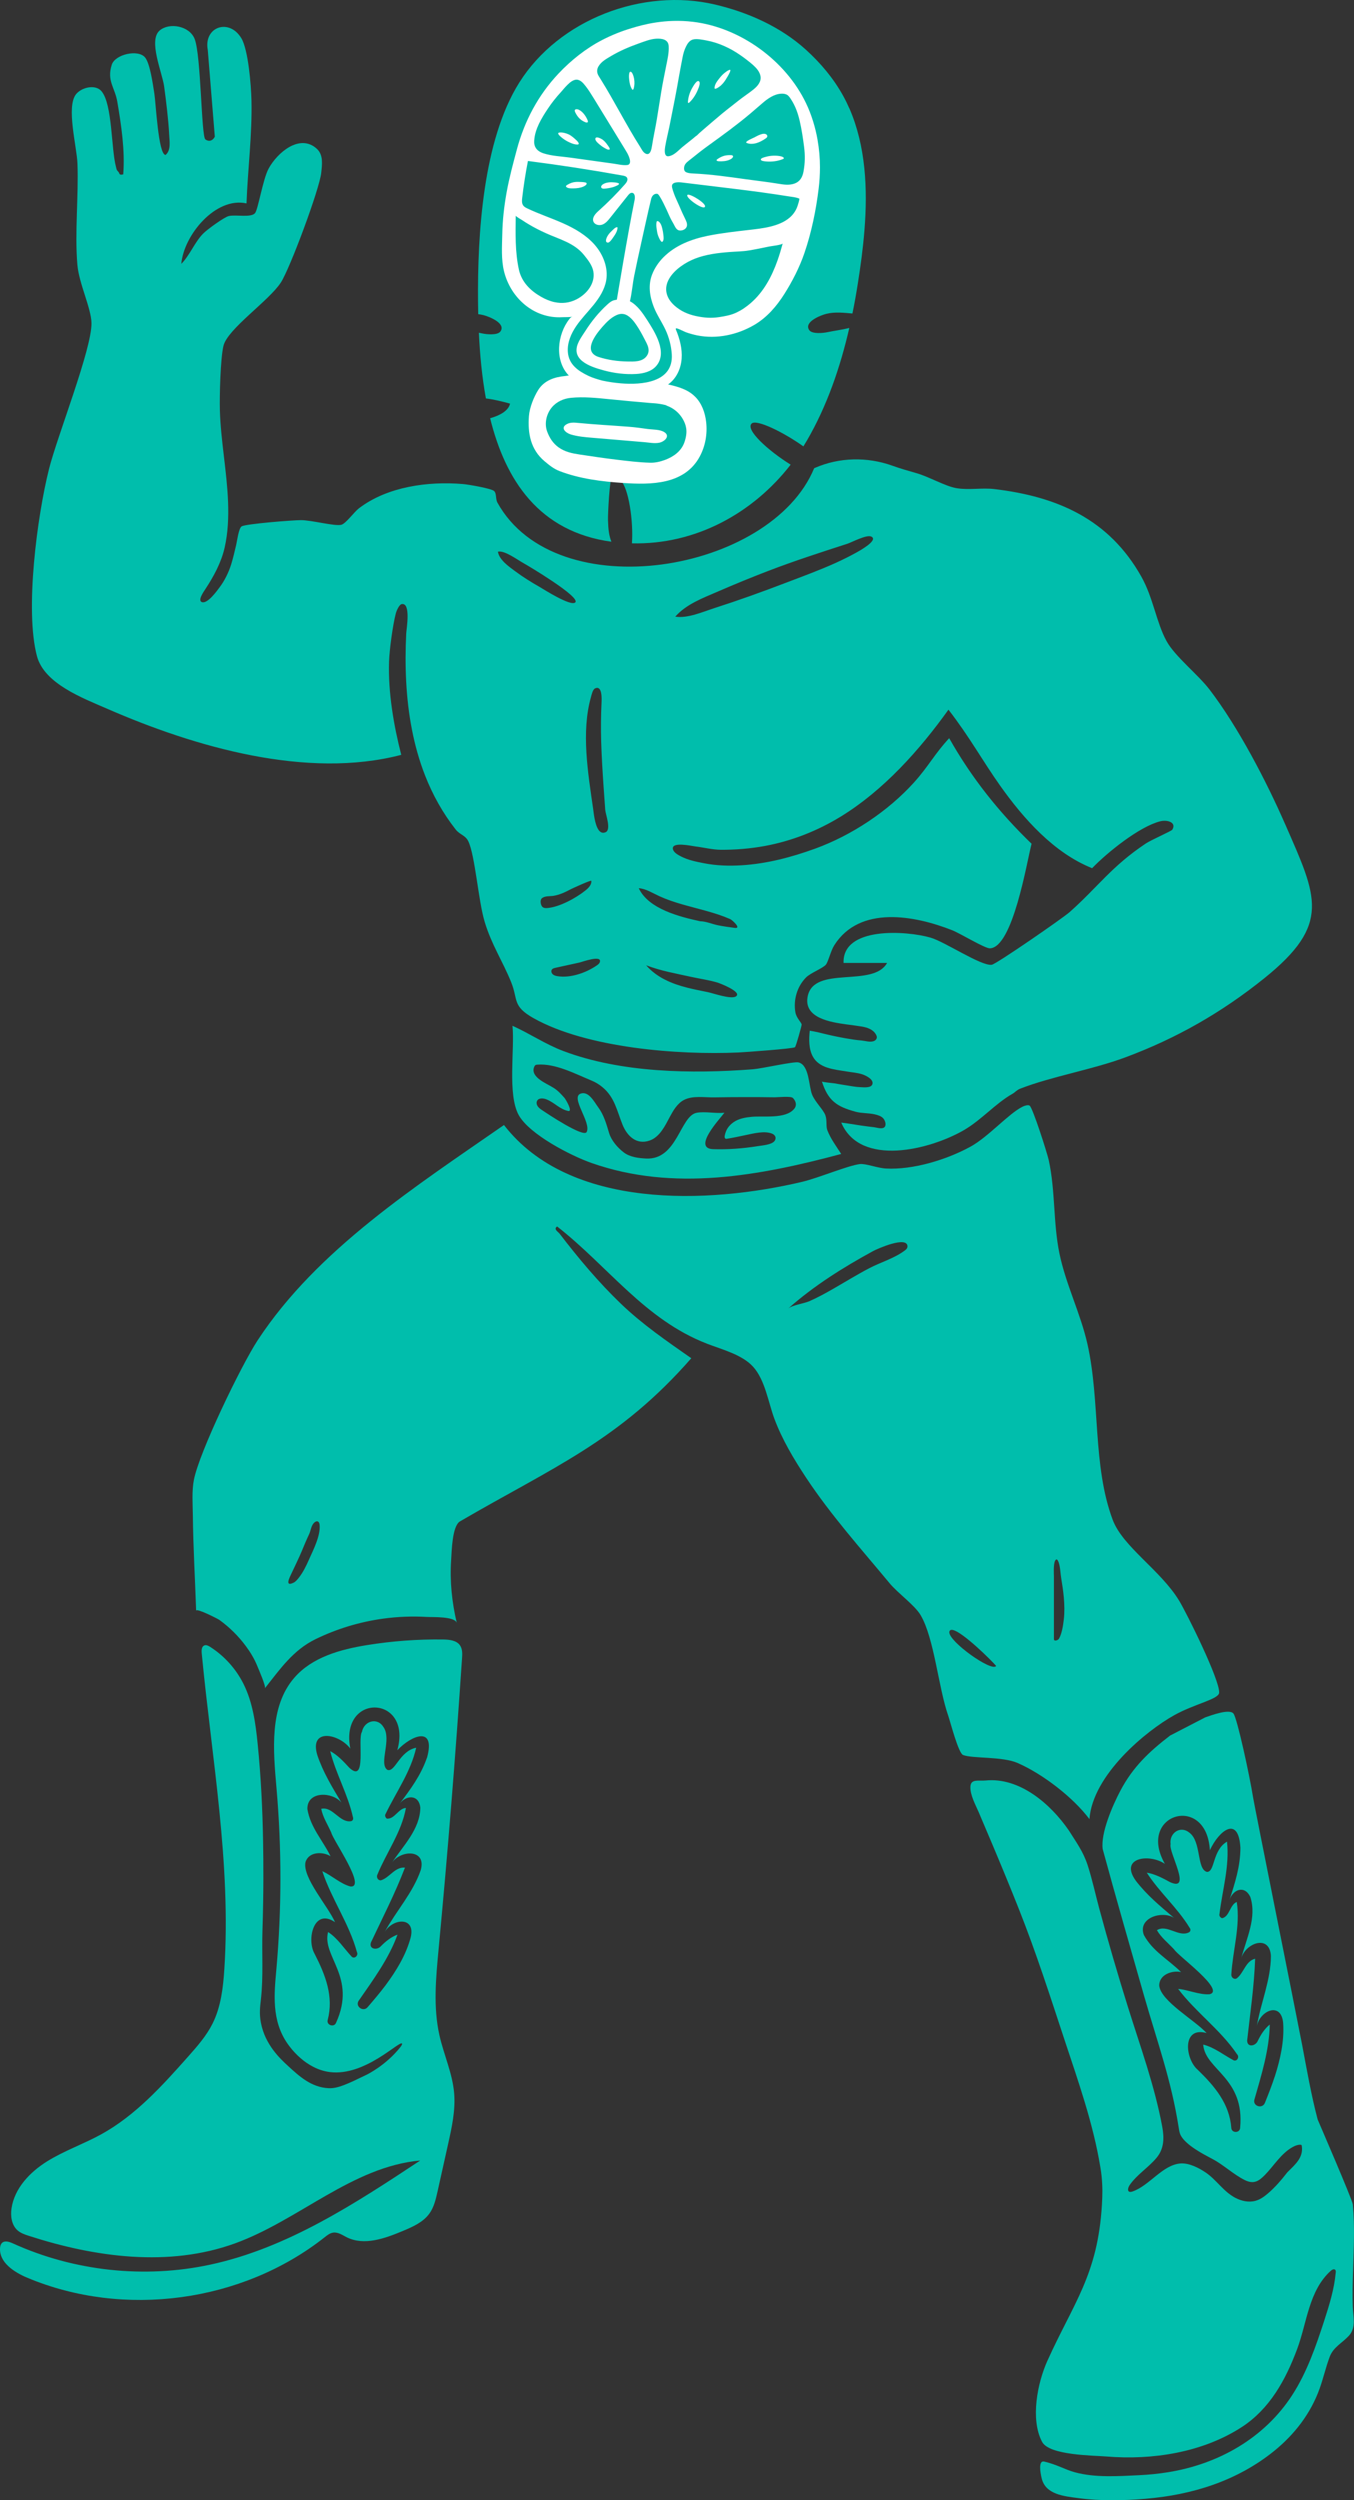
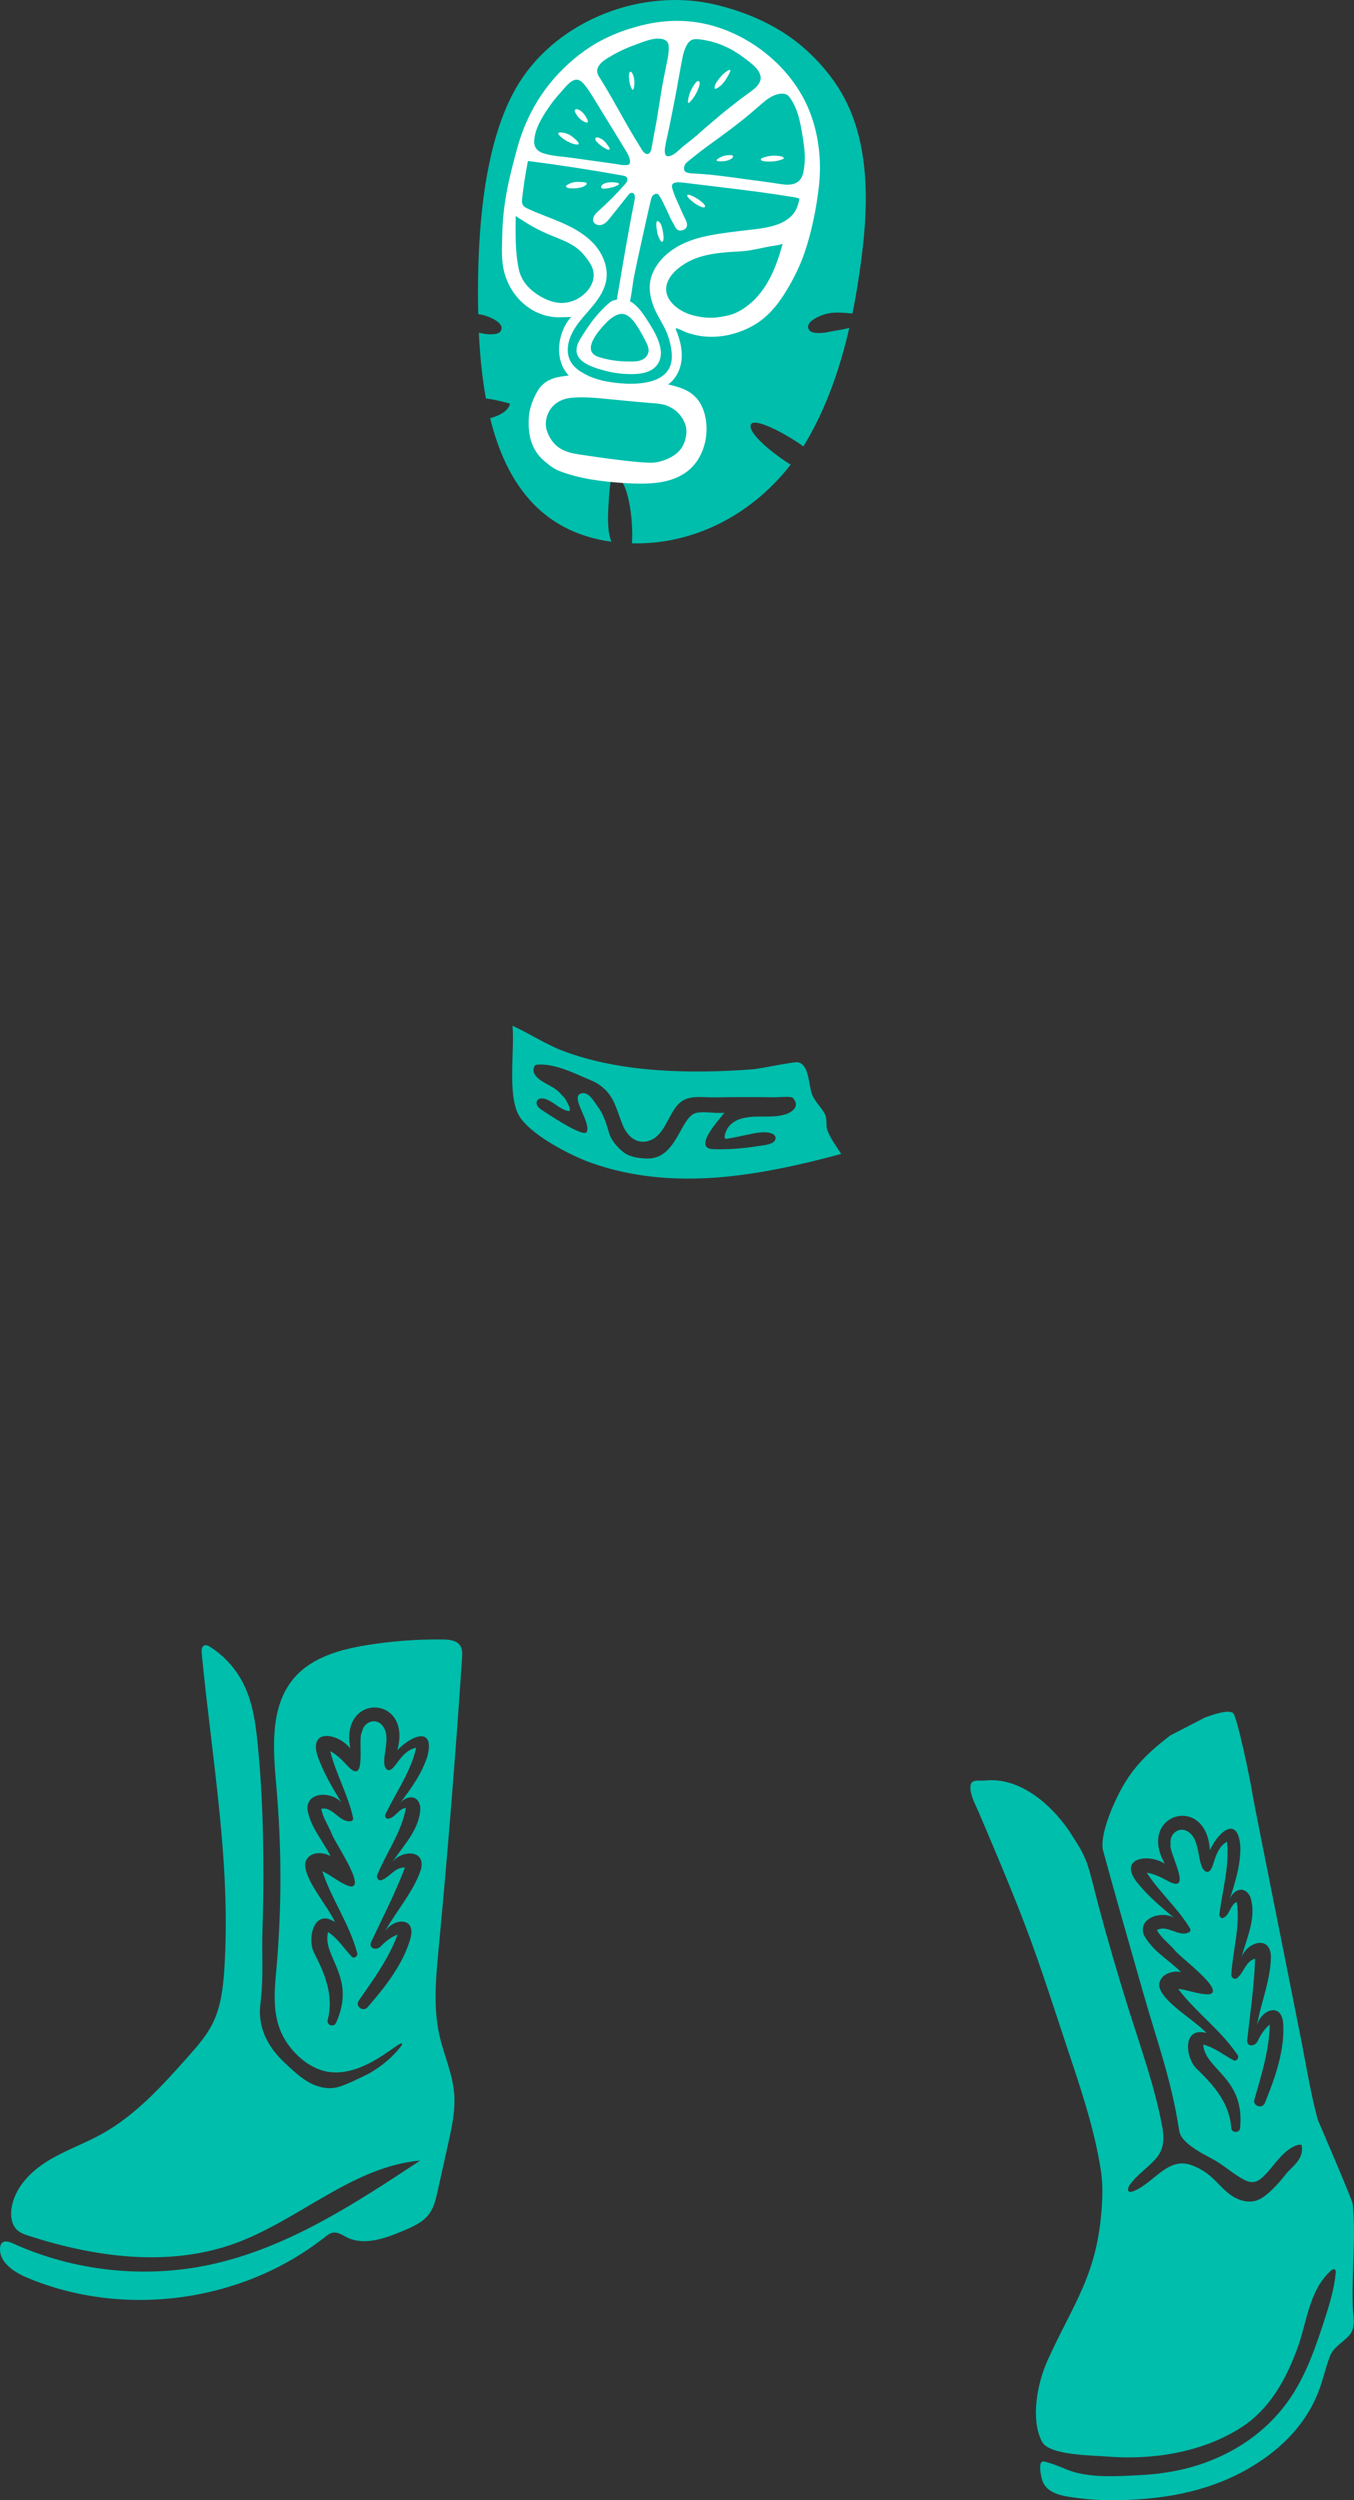
<svg xmlns="http://www.w3.org/2000/svg" id="Capa_2" data-name="Capa 2" viewBox="0 0 534.46 986.28">
  <rect x="0" y="0" width="534.46" height="986.28" fill="#333333" stroke="none" />
  <defs>
    <style>
      .cls-1 {
        fill: #f13636;
      }

      .cls-2 {
        fill: #fff;
      }

      .cls-3 {
        fill: #00beac;
      }
    </style>
  </defs>
  <g id="Capa_1-2" data-name="Capa 1">
    <g id="Yoyoman-Verde-Canek">
-       <path class="cls-3" d="M406.42,436.15c1.21.77,6.95,18.73,7.56,21.55,2.66,12.31,1.7,24.62,4.22,36.81s8.35,23.67,11.05,35.71c5.1,22.76,1.96,47.85,9.94,69.25,4,10.73,18.9,19.86,26.25,31.96,3.09,5.09,16.08,31.28,15.79,36.3-.15,2.6-9.62,4.36-17.69,8.85-11.28,6.27-32.23,23.57-33.51,41.02-6.54-8.69-18.44-17.78-28.24-22.1-6.16-2.72-17.85-1.71-21.65-3.2-1.85-.72-5.04-13.18-5.86-15.52-3.85-10.98-5.51-30.57-10.9-39.67-2.35-3.96-8.98-8.63-12.24-12.57-11.31-13.63-23.2-26.88-32.99-41.69-4.78-7.23-9.4-14.95-12.45-23.1-2.42-6.46-3.67-15.37-8.45-20.63-4.35-4.79-12.35-6.8-18.17-9.06-24.61-9.52-39-30.47-59.16-46.24-1.6,1.02.4,2.09.97,2.84,7.47,9.73,15.37,19.16,24.23,27.66,8.55,8.2,18.09,14.72,27.75,21.47-28.54,32.61-54.71,43.04-91.3,64.36-3.16,1.84-3.28,12.22-3.49,15.19-.57,8.43.3,16.72,2.24,24.92-.66-2.72-9.72-2.29-11.85-2.42-5.73-.34-11.5-.11-17.19.67-9.28,1.27-18.37,4.02-26.79,8.13-8.81,4.3-13.97,11.83-19.94,19.35.54-.68-2.55-7.71-2.97-8.74-1.16-2.87-2.71-5.44-4.55-7.92-2.92-3.94-6.45-7.43-10.43-10.31-.55-.4-9.22-4.84-9.18-3.62-.42-12.56-1.16-25.12-1.3-37.7-.05-4.54-.45-9.46.42-13.95,2.1-10.89,18.65-45.09,25.14-55,23.52-35.87,62.71-60.96,97.25-84.96,25.86,33.44,80.65,31.21,117.84,22.38,6.12-1.45,18.03-6.42,22.63-6.97,2.33-.28,6.88,1.56,10.24,1.75,10.72.6,24.03-3.46,33.44-8.62,7.07-3.88,14.99-13,20.52-15.75.78-.39,2.15-.86,2.81-.44ZM358.21,491.72c0-4.43-12.11,1-13.5,1.76-11.95,6.51-23.49,13.75-33.66,22.77,1.63-1.44,6.27-2.01,8.4-2.95,3.12-1.37,6.12-3,9.08-4.69,4.82-2.75,9.54-5.68,14.45-8.26,4.64-2.44,9.86-3.87,14.1-7.01.47-.35.97-.77,1.09-1.35.02-.1.03-.19.03-.28ZM125.78,600.44c-.44-.53-1.2-.39-1.93.39-1.05,1.12-1.19,3.01-1.83,4.36-1,2.12-1.91,4.28-2.8,6.44-1.25,3.03-2.82,6.15-4.23,9.19-.69,1.47-2.71,5.29.94,3.48.83-.41,1.5-1.27,2.06-1.98,1.68-2.13,2.89-4.66,3.98-7.13,1.67-3.75,4.6-9.39,4.19-13.66-.05-.5-.18-.86-.38-1.1ZM416.46,615.71c-.72,1.41-.45,5.43-.45,6.18v9.77c0,4.94.01,9.88,0,14.82,0,.14,0,.29.07.42.33.63,1.65,0,1.91-.44,1.17-2.01,1.65-5.3,1.92-7.6.34-2.87.26-5.78.01-8.66-.23-2.57-.61-5.13-1.04-7.68-.27-1.62-.31-3.28-.64-4.89-.11-.57-.85-3.74-1.78-1.92ZM391.96,655.82c-3.93-4.09-15.03-14.6-16.97-12.65-2.62,2.63,14.18,14.96,17.64,14.32.27-.05.45-.08.56-.34-.21-.26-.64-.73-1.22-1.34Z" />
-       <path class="cls-3" d="M507.33,325.23c-7.44-17.04-18.6-38.45-29.85-53.16-4.66-6.09-13.7-13.1-17.04-19.22-4.02-7.37-5.23-17.04-9.92-25.38-12.72-22.61-33.03-31.57-58.01-34.54-4.87-.58-10.11.45-14.91-.35-4.51-.75-10.92-4.55-15.98-5.97-2.8-.79-6.13-1.74-9.37-2.9-9.99-3.57-20.94-3.35-30.66.89l-.22.1c-17.03,41.23-101.79,55.51-125.03,13.56-.79-1.43-.27-3.67-1.33-4.58-1.21-1.03-10.16-2.57-12.31-2.74-13.79-1.15-29.77,1.02-40.99,9.55-1.93,1.47-5.16,6-6.92,6.5-2.52.72-11.79-1.83-16.03-1.81-3.28.01-21.6,1.45-23.35,2.44-1.21.69-1.86,6-2.19,7.34-.63,2.6-1.19,5.21-2,7.76-1.03,3.23-2.55,6.31-4.58,9.02-1.1,1.47-4.69,6.46-6.89,5.8-1.94-.59.78-4.33,1.31-5.15,3.31-5.05,6.25-10.42,7.6-16.34,1.35-5.9,1.58-12,1.36-18.03-.45-12.11-2.88-24.05-3.23-36.17-.16-5.58.22-20.42,1.4-25.39,1.61-6.73,17.98-17.77,22.68-25.03,3.61-5.57,15.25-36.85,15.92-43.22.35-3.29.91-7.09-1.73-9.51-6.73-6.17-15.66,1.57-19.04,7.82-2.25,4.16-4.15,16.12-5.35,17.55-1.59,1.89-7.45.52-10.31,1.14-1.87.41-8.69,5.41-10.21,6.97-3.33,3.39-5.23,8.55-8.59,11.91.97-11.35,13.56-26.55,25.74-23.85.49-13.38,2.27-27.2,1.96-40.59-.14-5.91-1.24-20.04-4.02-24.61-4.9-8.03-14.92-4.35-13.23,4.65l2.78,34.23c-.77,1.56-2.25,2.15-3.73,1.07-1.62-1.18-1.68-33.17-4.24-39.65-2.04-5.15-10-6.59-13.82-3.29-4.54,3.91,1.03,16.54,1.78,22.01.75,5.47,1.75,13.62,1.99,18.99.12,2.61.82,6.22-1.42,8.08-2.88-.09-3.85-20.75-4.42-24.19-.56-3.43-1.66-11.79-3.64-14.24-2.74-3.39-11.9-1.26-13.19,2.87-2,6.4,1.24,8.89,2.2,14.55,1.59,9.43,3.06,19.09,2.35,28.65-1.73.51-1.42-.43-1.9-.95-.83-.9-.66-.82-.95-1.91-1.96-7.19-1.38-24.54-5.67-29.85-2.39-2.95-7.96-1.63-10.15,1.15-3.9,4.97.34,20.68.59,27.23.49,13.01-1.12,27.34-.02,40.1.63,7.29,5.47,17.11,5.56,22.9.17,10.23-13.51,44.6-16.76,57.54-4.66,18.54-9.6,55.76-4.76,73.87,2.91,10.89,18.11,16.55,27.86,20.8,34.52,15.04,78.73,27.85,115.93,18.12-3-11.73-5.2-24.57-4.81-36.77.15-4.73,1.47-14.53,2.7-19.15.23-.85,1.28-3.35,2.27-3.54,3.75-.71,1.89,9.86,1.81,11.47-.32,6.36-.36,12.74-.02,19.1.67,12.61,2.84,25.23,7.45,37.02,3,7.66,7.04,14.92,12.14,21.38,1.55,1.97,3.81,2.22,4.94,4.6,2.68,5.63,3.95,23.47,6.44,31.73,2.77,9.17,7.09,15.49,10.48,23.87,2.77,6.83.32,9.38,8.8,14.15,20.97,11.8,57.25,14.63,80.94,13.55,2.86-.13,21.31-1.48,22.26-2.07.4-.25,2.68-8.47,2.65-8.94-.05-.81-2.08-2.57-2.47-4.82-.86-4.96.69-10.23,4.23-13.79,1.75-1.76,6.76-3.67,7.83-5.05.95-1.23,1.91-5.46,3.31-7.66,10.03-15.78,31.69-11.75,46.58-5.87,3.05,1.2,12.88,7.19,14.83,7.12,9.08-.33,14.56-34.03,16.45-41.26-12.95-12.5-23.73-26.06-32.52-41.64-5.75,6.18-8.24,11.22-13.93,17.51-10.12,11.18-24.37,20.75-38.98,26.06-9.33,3.39-19.13,5.97-29.07,6.57-4.91.3-9.91.15-14.75-.8-3.07-.6-6.29-1.23-9.1-2.68-1.09-.56-2.88-1.5-3.21-2.83-.79-3.17,7.38-1.3,8.83-1.13,3.29.39,6.74,1.3,10.07,1.32,5.82.03,11.65-.45,17.38-1.5,10.63-1.96,20.79-5.97,30-11.62,16.87-10.34,31.05-26.2,42.47-42.15,8.25,10.61,13.41,20.12,20.4,29.98,9.25,13.04,21.25,26.55,36.31,32.55,5.95-6.18,18.64-16.41,26.86-18.49,2.89-.73,6.57.45,4.76,3.34-.31.49-8.38,4.05-10.38,5.38-13.63,9.07-19.01,17.25-30.14,27.11-2.68,2.37-28.86,20.46-30.69,20.75-4.1.66-18.5-9.06-24.2-10.7-9.44-2.73-34.81-4.49-34.32,9.99h17.17c-5.47,9.87-28.75.83-31.32,13.11-1.81,8.67,9.16,10.27,15.28,11.13,2.02.28,4.05.51,6.06.85,2.18.37,4.44,1.11,5.6,3.15.2.36.37.76.34,1.17-.05.71-.67,1.27-1.35,1.47-1.49.46-3.2-.16-4.7-.29-2.08-.17-4.15-.49-6.2-.85-2.88-.51-5.75-1.12-8.59-1.81-.84-.2-1.68-.42-2.52-.61-.19-.04-3.12-.64-3.12-.6-.35,3.38-.44,7.23,1.27,10.3,1.21,2.18,3.29,3.5,5.62,4.26,2.53.83,5.22,1.13,7.84,1.56,1.98.33,3.99.46,5.91,1.06,1.36.43,4.73,2,4.08,3.94-.53,1.58-3.46,1.2-4.69,1.16-1.88-.05-3.72-.45-5.57-.72-1.59-.23-3.17-.52-4.75-.79-.51-.09-4.84-.47-4.92-.74,2.45,7.61,5.85,9.93,13.33,11.95,2.46.66,5.11.45,7.6,1.04,1.16.27,2.48.67,3.31,1.58.68.75,1.3,2.52.53,3.39-.91,1.02-3.03.22-4.17.09-1.73-.19-3.46-.43-5.18-.67-2.59-.37-5.18-.86-7.78-1.15,7.57,17.71,35.12,10.65,48.35,3.01,7.06-4.08,12.52-10.6,19.4-14.47.91-.51,1.46-1.36,2.86-1.91,12.3-4.82,28.38-7.48,41.54-12.37,20.17-7.49,37.96-17.66,54.75-31.13,26.72-21.44,20.85-32.18,8.39-60.71ZM196.55,217.62c2.6-.61,7.76,3.25,9.9,4.42,1.8.98,22.83,13.48,20.62,15.59-1.78,1.7-12.46-5.17-14-6.05-3.33-1.9-6.61-3.93-9.69-6.22-2.48-1.84-6.32-4.46-6.84-7.75ZM214,357.63c-.61-.72-.91-2.56-.14-3.25,1.15-1.03,3.16-.77,4.57-.99,2.54-.41,4.72-1.48,6.97-2.66.59-.31,7.96-3.69,8.01-3.26.19,1.52-1.18,2.89-2.3,3.78-3.78,3.02-10.36,6.66-15.3,6.97-.89.05-1.46-.17-1.81-.58ZM217.64,383.05c.01-.2.08-.39.19-.56.31-.45.9-.6,1.44-.72,3.16-.69,6.32-1.39,9.48-2.08,1.05-.23,8.9-3.13,8.03-.19-.17.57-.67.96-1.15,1.3-4.23,2.93-10.45,5.13-15.62,4.27-.67-.11-1.35-.29-1.85-.76-.34-.32-.55-.81-.52-1.27ZM236.28,327.38c-1.57-2.21-1.96-7.04-2.16-8.38-2-13.92-4.76-30.23-.85-44.02.25-.89.67-3,1.65-3.44,2.88-1.29,2.59,4.3,2.52,5.75-.24,5.07-.29,10.13-.14,15.21.18,6.04.56,12.08.97,18.11.2,2.94.42,5.89.63,8.83.13,1.85,2.49,7.84.13,8.86-1.19.51-2.08.04-2.76-.91ZM290.6,392.99s-.08.06-.12.08c-1.91,1.23-8.95-1.25-11.07-1.69-2.72-.56-5.46-1.09-8.16-1.77-6.03-1.52-12.04-4.01-16.2-8.83,5.75,2.2,11.88,3.28,17.87,4.59,3.42.75,6.9,1.23,10.27,2.22.86.25,9.67,3.63,7.41,5.38ZM264.82,355.34c1.55.54,3.13,1.03,4.71,1.48,6.26,1.8,12.67,3.12,18.67,5.73.88.39,4.67,3.88,1.8,3.48-2.25-.31-4.49-.6-6.71-1.06-2.14-.44-4.71-1.55-6.88-1.55-8.05-1.77-20.42-4.79-24.28-13.05,2.82.2,5.56,1.97,8.09,3.13,1.51.69,3.05,1.3,4.61,1.84ZM330.14,221.93c-6.51,2.96-13.28,5.42-19.91,7.95-9.25,3.54-18.58,6.9-28.02,9.93-4.57,1.46-10.8,4.24-15.66,3.44,4.31-4.91,10.88-7.33,16.69-9.85,6.66-2.89,13.38-5.65,20.17-8.25,10.21-3.92,20.59-7.26,30.99-10.63,1.93-.62,7.66-3.75,9.54-2.85,3,1.44-5.04,5.82-5.93,6.31-2.56,1.42-5.19,2.72-7.86,3.94Z" />
      <path class="cls-3" d="M335.25,42.75c-.72-1.65-1.5-3.26-2.37-4.83-3.8-6.93-8.94-13.03-14.78-18.32-10.04-9.08-22.93-14.78-35.91-17.82-28.48-6.68-61.51,5.84-77.22,30.8-14.37,22.82-16.52,60.04-16.28,86.54.01,1.59.04,3.2.08,4.82.68.08,1.35.19,2.03.36,2.18.55,9.03,3.19,6.74,6.44-1.15,1.63-5.58,1.14-7.09.81-.46-.1-.94-.19-1.42-.28.4,8.64,1.22,17.43,2.77,25.91,3.1.38,6.27,1.14,9.53,2.04-.6,2.73-3.79,4.61-7.86,5.77,6.03,24.43,19.29,44.79,47.86,48.71-.92-2.45-1.23-4.62-1.34-8.49-.07-2.5.63-16.56,1.63-17.27.67-.48,2.62.82,3.38,1.57,3.14,3.05,5.07,16.04,4.44,24.82,25.02.63,47.74-11.82,62.65-31.03-8.88-5.52-18.09-13.88-15.35-16.26,1.95-1.69,12.4,3.37,20.38,9.05.48-.77.95-1.55,1.41-2.34,7.92-13.62,13.15-28.88,16.71-44.37-2.78.7-6.04,1.1-8.71,1.67-1.51.32-5.94.82-7.09-.81-2.29-3.26,4.56-5.9,6.74-6.44,3.43-.85,6.87-.42,10.3-.13.8-3.91,1.5-7.82,2.11-11.7,1.08-6.83,2.06-13.94,2.63-21.12,1.31-16.41.52-33.24-5.95-48.12Z" />
      <path class="cls-2" d="M322.72,55.18c-.89-5.02-2.4-9.96-4.55-14.45-8.09-16.91-25.97-29.87-44.58-32.12-11.05-1.33-19.87,1.16-24.34,2.51-3.94,1.18-7.78,2.71-11.44,4.6-6.48,3.33-12.38,8.03-17.37,13.32-7.99,8.48-13.39,18.62-16.41,29.88-1.5,5.6-3.04,11.29-4.06,16.99s-1.6,10.92-1.71,16.47c-.1,4.82-.47,9.93.69,14.65,2.61,10.58,11.87,18.74,22.96,18.1,1.22-.07,2.87.06,4.04-.23-.52.14-.87.52-1.19.93-4.83,6.11-5.94,16.48-.19,22.36-.12-.12-1.33.13-1.56.15-4.22.39-8.23,1.77-10.59,5.54-1.74,2.78-3.39,6.94-3.64,10.23-.52,6.82.67,13.23,6.16,17.83,1.86,1.56,3.64,3.02,5.93,3.89,7.93,3.05,16.63,4.12,25.05,4.69,11.04.75,24.29.72,30.3-10.45,2.21-4.12,3.05-8.94,2.52-13.58-.43-3.72-1.71-7.4-4.43-10.07-2.93-2.87-6.72-3.87-10.6-4.77,3.26-2.24,5.06-6.2,5.35-10.15.3-3.94-.76-7.88-2.28-11.53-.07-.16-.08-.29.05-.42.29-.29,3.44,1.35,3.88,1.5,1.46.53,2.97.95,4.49,1.26,7.71,1.53,15.83-.21,22.56-4.15,5-2.93,8.79-7.36,11.86-12.21s5.96-10.44,7.9-16.11c2.79-8.14,4.57-16.86,5.62-25.39.35-2.82.52-5.66.52-8.5,0-3.54-.31-7.17-.95-10.75ZM266.49,38.49c.51-2.64,1-5.28,1.45-7.94.45-2.64.99-5.26,1.48-7.89.28-1.48.68-2.91,1.35-4.27.55-1.13,1.36-2.37,2.63-2.77,1.53-.48,4.01.07,5.6.37,4.72.89,9.3,3.02,13.23,5.76,1.75,1.22,3.45,2.51,5.06,3.92,1.3,1.19,2.6,2.62,2.91,4.41.37,2.14-1.19,3.92-2.72,5.16-1.98,1.61-4.15,2.98-6.14,4.58-2.07,1.66-4.2,3.26-6.25,4.95-1.49,1.24-2.97,2.49-4.44,3.75-.14.12-.28.24-.42.37-.96.81-1.92,1.62-2.86,2.45-.45.39-.89.79-1.34,1.18-.42.37-.91.98-1.41,1.23-1.74,1.5-3.63,2.89-5.4,4.37-1.58,1.32-3.19,3.25-5.36,3.52-1.85.23-1.48-2.74-1.3-3.8.43-2.56,1.09-5.12,1.62-7.68.54-2.62,1.04-5.24,1.56-7.86.25-1.27.5-2.53.75-3.8ZM236.28,26.12c1.07-1.81,3.06-2.91,4.82-3.95,3.41-2.03,7.12-3.64,10.86-4.96,2.17-.77,4.69-1.81,7-1.94,2.24-.13,4.84.22,4.99,2.9.15,2.59-.44,5.09-.95,7.61-.72,3.6-1.46,7.19-2.05,10.82-.58,3.53-1.12,7.06-1.7,10.59s-1.37,6.91-1.89,10.37c-.18,1.17-.63,3.86-2.42,3.09-1.1-.47-1.69-1.84-2.3-2.79-5.53-8.72-10.15-17.98-15.62-26.74l-.09-.14c-.2-.31-.39-.63-.59-.95-.9-1.46-.74-2.77-.07-3.91ZM210.87,55.41c.29-4.55,2.91-8.82,5.38-12.53,1.51-2.27,3.2-4.41,5.04-6.41,1.44-1.57,3.79-4.82,6.07-5.04,1.61-.15,2.9,1.38,3.78,2.52,1.18,1.52,2.2,3.14,3.2,4.78,1.43,2.33,2.86,4.66,4.29,6.99,2.73,4.44,5.46,8.89,8.18,13.34.55.9,1.11,1.82,1.48,2.82.28.76.72,2.14.1,2.84-.2.23-.51.35-.81.38-1.72.2-3.68-.31-5.39-.55l-5.99-.83c-3.72-.52-7.44-1.04-11.16-1.55-3.51-.49-7.07-.59-10.48-1.67-1.66-.53-3.17-1.57-3.58-3.35-.13-.56-.16-1.14-.12-1.73ZM218.96,119.21c-1.83-.39-3.63-1.14-5.39-2.14-4.23-2.42-7.66-5.81-8.74-10.68-1.53-6.92-1.35-14.28-1.26-21.33,0,.34,2.17,1.54,2.5,1.76.9.6,1.81,1.18,2.74,1.73,2.12,1.26,4.33,2.38,6.58,3.4,5.42,2.47,11.28,3.84,15.17,8.69,1.5,1.87,3.23,4.02,3.65,6.45.82,4.75-2.61,8.92-6.62,10.98-2.88,1.48-5.78,1.73-8.62,1.13ZM306.9,102.75c-2.25,6.34-5.45,12.38-10.57,16.81-.87.75-1.78,1.45-2.73,2.09-.9.61-1.85,1.15-2.83,1.61-.2.09-.4.19-.6.27-1.96.85-4.12,1.22-6.21,1.55-3.21.5-6.06.28-9.24-.4-3.2-.69-6.08-1.97-8.54-4.19-3.26-2.94-4.29-6.74-1.99-10.64,2.11-3.59,6.5-6.43,10.29-7.88,4.29-1.64,8.91-2.2,13.46-2.55,2.58-.2,5.13-.2,7.68-.62,2.7-.45,5.38-1.01,8.06-1.57.55-.12,5.12-.62,5.28-1.21-.6,2.24-1.27,4.5-2.06,6.72ZM311.75,85.8c-4.14,3.62-10.89,4.3-16.04,4.9-5.42.63-10.92,1.22-16.28,2.31-6.45,1.31-12.77,3.7-17.51,8.44-1.92,1.93-3.48,4.21-4.48,6.74-1.68,4.23-1,8.75.62,12.88,1.22,3.12,3.14,5.87,4.57,8.89,1.45,3.06,2.32,6.4,2.54,9.78.71,11.14-11.82,12.17-20.11,11.48-2.45-.21-4.89-.56-7.29-1.08,0,0-.02,0-.03,0-1.65-.44-3.97-1.14-5.47-1.87-4.1-1.96-7.79-4.5-8.13-9.47-.25-3.62,1.26-7.17,3.31-10.17s4.63-5.59,6.91-8.42c2.28-2.83,4.3-6.01,4.92-9.59.87-5.01-1.18-10.2-4.52-14.03s-7.86-6.44-12.5-8.51c-4.64-2.07-9.49-3.66-14.07-5.84-.63-.3-1.28-.63-1.68-1.2-.59-.83-.51-1.95-.39-2.97.57-4.88,1.33-9.74,2.27-14.57,12.51,1.6,24.99,3.52,37.4,5.75.64.12,1.36.28,1.7.84.52.84-.16,1.88-.81,2.62-3.27,3.7-6.76,7.21-10.44,10.5-1.24,1.1-2.62,2.65-2.01,4.19.52,1.3,2.29,1.69,3.59,1.18s2.23-1.65,3.1-2.75c2.31-2.91,4.63-5.81,6.94-8.72.43-.54.98-1.13,1.66-1.05,1.11.13,1.2,1.7.98,2.8-2.6,12.65-7.01,39.35-7.01,39.35-1.08.28-1.7.04-3.75,1.91-3.4,3.1-6.28,6.65-8.74,10.53-1.53,2.4-3.89,5.33-3.36,8.38.24,1.35,1.1,2.54,2.17,3.4,2.35,1.91,5.65,2.89,8.52,3.68,4.14,1.14,8.55,1.67,12.88,1.41,2.79-.17,5.92-.94,7.82-3.14,4.63-5.36-.57-13.46-3.62-18.2-1.73-2.69-3.83-5.77-6.72-7.32,0,0-.04-.01-.04-.01.79-3.3,1.02-6.74,1.69-10.07.83-4.13,1.73-8.25,2.64-12.36,1.33-6,2.63-12.01,4.06-17.99.05-.21.4-1.49,1.49-1.88,0,0,.41-.15.86-.1.44.05.83.76,1.04,1.08.52.79.95,1.63,1.38,2.47.9,1.78,1.71,3.59,2.52,5.41.45,1.01,1,1.96,1.54,2.91.56.98,1.07,2.49,2.39,2.61.91.09,1.92-.26,2.5-.98.76-.94.38-2.2-.1-3.18-.96-1.94-1.83-3.87-2.67-5.86-.67-1.58-1.48-3.13-2.03-4.75-.61-1.76-.98-2.82-.5-3.49.69-.99,2.96-.78,3.59-.7,14.1,1.76,28.29,3.25,42.33,5.5,1.28.2,2.7.32,3.91.8.06.03.13.05.21.08.25.1-.71,2.99-.81,3.25-.66,1.73-1.68,3.11-2.94,4.21ZM317.19,67.58s-.02.1-.03.15c-.45,2.27-1.42,3.98-3.71,4.74-2.01.67-4.2.35-6.25,0-4.17-.69-8.38-1.15-12.56-1.73-6.98-.98-13.95-1.98-21-2.3-.91-.04-1.87-.11-2.72-.46-.97-.4-1.02-1.46-.81-2.36.3-1.29,1.7-2.14,2.65-2.92,2.31-1.88,4.67-3.72,7.09-5.46,5.6-4.04,11.14-8.06,16.42-12.52,1.51-1.27,3-2.56,4.48-3.85,2.13-1.86,4.66-3.73,7.58-3.91.73-.05,1.5.03,2.17.35.75.35,1.29,1.19,1.73,1.86,1.71,2.6,2.76,5.57,3.45,8.59.77,3.37,1.28,6.79,1.72,10.21.41,3.19.39,6.45-.23,9.62Z" />
      <polygon class="cls-1" points="259.51 33.55 259.53 33.31 259.64 33.44 259.51 33.55" />
      <path class="cls-2" d="M231.05,48.21c.18.07.36.13.53.14s.36-.06.44-.21c.06-.12.05-.28.01-.41-.06-.24-.16-.47-.26-.7-.67-1.43-1.78-2.97-3.21-3.7-.83-.43-2.12-.39-1.56.85.72,1.57,1.87,3.02,3.46,3.77.18.08.38.19.58.27Z" />
      <path class="cls-2" d="M240.62,58.95c.36-.25-.68-1.55-.83-1.77-.67-.97-1.52-1.95-2.59-2.48-.46-.23-1.86-.93-2.16-.13-.32.88,1.16,2.02,1.7,2.49.57.5,1.2.94,1.86,1.3.45.24,1.5.95,2.02.59Z" />
      <path class="cls-2" d="M221.15,53.78c.44.41.92.76,1.06.87.86.65,1.79,1.19,2.78,1.61.92.4,1.86.76,2.88.76,1.25,0,.17-1.21-.25-1.6-.94-.87-1.98-1.86-3.15-2.4-1.03-.48-2.49-.88-3.64-.74-.95.12-.36.87.32,1.5Z" />
      <path class="cls-2" d="M274.28,37.74c-.58.94-1.27,1.83-2.07,2.6s-.68-.14-.61-.75c.21-1.82.85-3.58,1.78-5.15.44-.74.95-1.61,1.6-2.19.51-.46,1.1-.36,1.19.38.09.81-.28,1.68-.57,2.42-.36.93-.8,1.84-1.32,2.69Z" />
      <path class="cls-2" d="M285.29,32.97c-.23.26-.47.51-.73.75-.28.26-2.5,1.98-2.51,1.01-.01-1.48,1.19-2.94,2.07-4.03.57-.71,1.19-1.38,1.9-1.95.58-.46,1.2-.93,1.91-1.19.66-.24.25.71.15.95-.25.59-.57,1.15-.89,1.7-.55.95-1.15,1.91-1.89,2.76Z" />
      <path class="cls-2" d="M287.95,63.03c-1.29.57-2.84.66-4.2.59-.27-.01-1.12-.12-.85-.58.05-.09.14-.15.22-.22.81-.59,1.73-1.07,2.69-1.35.73-.21,1.57-.28,2.33-.28.3,0,.82-.02,1.07.2.42.38-.14.97-.47,1.2-.25.17-.51.32-.79.44Z" />
-       <path class="cls-2" d="M298.12,56.57c-1.1.25-2.22.26-3.3-.14-.1-.04-.2-.08-.25-.17-.33-.59,2.78-1.83,3.19-2.05.68-.36,1.34-.74,2.06-1.01.63-.23,1.28-.5,1.96-.43,1.04.11,1.55,1.07.61,1.74-1.23.87-2.72,1.71-4.28,2.06Z" />
      <path class="cls-2" d="M309.01,62.77c-2.11.85-4.45,1.12-6.71.91-.4-.04-1.96-.13-1.98-.74s1.52-.94,1.9-1.05c1.86-.55,4.29-.66,6.18-.19.53.13,1.59.68.61,1.08Z" />
      <path class="cls-2" d="M278.15,81.71c-1.1.92-7.84-3.91-6.77-4.84.82-.71,8.1,3.72,6.77,4.84Z" />
      <path class="cls-2" d="M259.31,87.28s.05-.04.08-.05c.07-.03.14-.03.21-.01.56.11,1,.75,1.24,1.22.29.55.44,1.16.59,1.76.21.86.36,1.74.44,2.62.07.8.23,1.74-.28,2.43-.46.63-1.12-.72-1.27-1.02-.44-.87-.8-1.82-.94-2.79-.18-1.23-.49-2.65-.2-3.89.02-.1.06-.2.13-.27Z" />
      <path class="cls-2" d="M237.38,74.05c-.25-.36,0-.88.38-1.18.48-.37,1.09-.63,1.67-.77.76-.19,1.55-.24,2.33-.2.71.03,1.5.07,2.18.3.15.05.42.14.4.34-.03.34-.62.58-.88.7-.48.24-.98.44-1.5.59-1.1.3-2.32.53-3.46.59-.24.01-.49.01-.71-.07-.2-.07-.33-.17-.41-.29Z" />
-       <path class="cls-2" d="M239.81,95.7c-1.03-.19-.51-1.55-.24-2.15.42-.9,1.07-1.66,1.79-2.33.55-.51,1.38-1.52,2.15-1.61.06,0,.12,0,.17.03.08.05.08.17.08.27-.1,1.16-.64,2.17-1.29,3.11-.38.55-.73,1.11-1.15,1.63-.32.39-.92,1.17-1.51,1.06Z" />
      <path class="cls-2" d="M231.55,72.35s0,.04.01.06c.05.52-.83.99-1.22,1.17-1.23.56-2.67.72-4,.73-.78,0-2.01.07-2.67-.44-.58-.44-.11-.72.33-1,.52-.32,1.08-.58,1.66-.78.87-.29,1.8-.37,2.72-.34s1.85.04,2.72.23c.2.04.41.17.46.36Z" />
      <path class="cls-2" d="M250.34,33.9c-.12.92-.41,2.14-.97,1.15-.55-.97-.82-2.08-.95-3.17-.11-.91-.23-1.85-.07-2.76.06-.32.14-.85.57-.82.36.03.65.56.78.84.57,1.23.78,2.6.73,3.95,0,.12-.03.44-.08.81Z" />
      <path class="cls-3" d="M182.38,654.13c.12-1.74.19-3.62-.79-5.06-1.38-2.01-4.2-2.29-6.64-2.33-10.09-.14-20.19.6-30.15,2.22-10.54,1.7-21.62,4.79-28.62,12.86-9.94,11.46-8.35,28.53-7.03,43.64,2.07,23.74,2.05,47.67-.06,71.41-.85,9.54-2.03,20.23,4.53,29.48.95,1.33,6.98,9.85,16.65,11.04,13.85,1.7,27.46-12.57,28.42-11.26.21.29-.39,1.06-.6,1.33-5.68,7.24-13.24,10.9-13.24,10.9-7.64,3.71-11.47,5.56-15.14,5.38-6.82-.34-11.5-4.63-16.01-8.77-2.97-2.73-9.05-8.3-10.71-17.02-.68-3.58-.35-6.14,0-9.28,1.01-9.01.32-18.13.61-27.19.49-15.02.39-27.03.25-34.91-.22-12.9-.85-25.81-2.14-38.65-.82-8.13-1.95-16.4-5.61-23.7-2.97-5.92-7.57-11.02-13.15-14.57-.69-.44-1.53-.87-2.29-.57-1.08.42-1.15,1.9-1.04,3.05,3.97,41.5,11.64,82.96,8.94,124.56-.48,7.39-1.34,14.95-4.66,21.58-2.43,4.86-6.08,8.99-9.68,13.05-10.22,11.51-20.78,23.19-34.26,30.61-6.99,3.85-14.63,6.47-21.39,10.69-6.77,4.23-12.83,10.58-14.01,18.47-.47,3.12.01,6.67,2.39,8.75,1.24,1.09,2.86,1.64,4.43,2.14,26.27,8.51,55.3,12.4,81.27,3.02,25.32-9.14,46.41-30.33,73.22-32.73-25.87,17.1-52.53,34.55-82.85,41.07-25.98,5.59-53.74,2.6-77.94-8.38-1.4-.64-3.23-1.24-4.32-.15-.5.5-.68,1.24-.74,1.95-.41,5.63,5.43,9.51,10.63,11.7,38.2,16.1,84.93,9.78,117.47-15.89,1.03-.82,2.12-1.68,3.43-1.86,1.91-.26,3.65,1.01,5.38,1.87,6.86,3.39,15.02.44,22.08-2.52,3.9-1.63,7.99-3.42,10.47-6.84,1.84-2.54,2.56-5.7,3.24-8.76,1.39-6.24,2.78-12.48,4.17-18.72,1.47-6.62,2.96-13.36,2.37-20.12-.68-7.8-4.08-15.09-5.8-22.74-2.5-11.13-1.39-22.72-.32-34.08,3.61-38.18,6.69-76.4,9.24-114.66ZM168.51,693.43c-2.41,6.93-6.47,12.4-10.83,18.17,2.71-3.61,7.66-3.77,8.24,1.45-.12,8.6-6.86,15.11-11.29,21.86,3.49-5.28,13.84-5.57,11.45,2.8-3.09,8.99-9.77,16.17-14.25,24.45,3.23-5.53,12.37-6.19,10.26,2.18-1.86,6.93-5.71,13.19-9.97,18.9-1.83,2.45-4.61,5.78-7.04,8.57-1.75,2-4.98-.36-3.5-2.57,5.75-8.28,11.95-16.71,15.33-26.08-2.57.95-4.62,2.61-6.53,4.53-1.51,1.76-4.93,1.25-3.93-1.51,4.59-9.74,9.56-19.38,13.4-29.46-3.99-.35-6.1,4.03-9.53,5.03-1.13.05-1.77-1.14-1.42-2.1,3.62-8.87,9.65-16.96,11.33-26.47-3.01.21-4.45,4.49-7.52,4.22-.61-.41-.93-1.29-.47-1.93,4.16-8.6,9.93-16.59,12.04-26.04-6.65,1.33-8.35,9.95-11.4,8.72-3.49-2.49,1.9-11.99-1.53-16.9-2.38-3.89-7.62-2.44-8.48,1.93-1.85,2.71,2.04,20.7-5,14.14-2.24-2.44-4.61-5-7.53-6.55,2.21,8.92,6.96,16.97,8.95,25.98.28.68.05,1.48-.72,1.66-4.52.76-7.23-5.96-11.78-4.87.66,3.36,2.61,6.28,3.98,9.4.65,2.91,14.02,21.75,7.55,21.23-3.95-1.03-7.37-4.37-11.09-6.02,3.6,10.98,10.57,20.58,13.66,31.89.67,1.25-.84,2.82-2.01,1.88-3.08-3.28-5.54-7.28-9.38-9.79-2.55,9.68,11.41,17.66,3.14,35.84-.81,1.92-3.86.87-3.29-1.13,2.43-9.26-.88-17.75-5.17-26.11-3.22-5.59-.36-18.24,8.06-12.48-2.75-6.31-12.99-17.68-11.65-23.71,1.35-4.29,7.03-4.13,9.9-2.29-3.31-6.62-7.89-11.27-9.16-18.59-.19-7.27,10.01-6.89,13.46-2.55-3.63-6.08-7.25-11.94-9.54-18.78-3.26-10.82,8.6-8.44,13.03-2.55-4.28-22.28,24.65-21.16,18.54.65,5.84-6.12,15.21-9.59,11.73,2.98Z" />
      <path class="cls-3" d="M534.08,896.06c.25-8.83.74-17.71-.1-26.52-.18-1.86-13.83-33.32-13.87-33.47-2.57-9.73-4.28-19.71-6.16-29.6-1.81-9.54-18.79-94.01-19.34-97.52-1.34-8.48-6.25-31.13-7.72-32.98-1.61-2.04-8.9.72-11.17,1.5l-13.85,7.16c-8.34,6.41-14.68,12.38-19.66,21.82-3,5.69-7.8,16.63-6.95,22.96,5.2,19.14,10.72,38.2,16.16,57.28,5.33,18.69,10.91,33.67,13.89,52.88.15.98.31,1.98.79,2.85,2.13,3.88,8.91,7.36,12.47,9.24,4.5,2.37,8.18,6.02,12.73,8.3,3.48,1.74,5.47.57,7.95-1.95,3.67-3.73,6.46-8.64,11.21-11.17.87-.46,1.84-.83,2.83-.8.16,0,.33.03.44.14.09.1.11.24.13.37.67,4.61-2.63,7.28-5.71,10.37-2.34,3-4.82,5.92-7.72,8.38-1.43,1.22-3.01,2.34-4.81,2.85-2.67.76-5.59.11-8.05-1.19-4.68-2.48-7.34-7.01-11.58-9.91-2.72-1.85-6.63-3.89-10.04-3.62-7.05.55-12.18,8.7-18.85,11.03-2.31.81-2.12-1.2-1.13-2.6,2.91-4.12,7.3-6.79,10.52-10.62,3.05-3.62,3.1-7.92,2.26-12.4-3-16.1-8.64-31.53-13.52-47.12-4.02-12.84-7.79-25.76-11.3-38.75-1.55-5.72-2.78-11.57-4.61-17.21-1.74-5.37-4.5-9.04-7.4-13.67-7.33-10.64-19.57-21.07-32.89-19.73-2.64.27-5.79-.76-5.98,2.34-.2,3.32,2.04,7.28,3.29,10.21,1.86,4.36,3.71,8.72,5.55,13.08,3.59,8.52,7.12,17.07,10.52,25.67,6.56,16.59,11.99,33.43,17.57,50.36,5.54,16.78,11.54,33.55,14.39,51.07.18,1.09.34,2.17.45,3.27.42,4.25.38,7.26.13,11.45-1.65,27.54-11.16,38.56-21.5,61.42-3.95,8.74-6.82,23.13-2.11,32.02,2.85,5.38,20.48,5.35,25.42,5.77,18.09,1.5,37.87-1.56,53.32-11.55,11.15-7.21,17.44-18.76,21.96-30.89,3.86-10.34,4.56-22.97,13.25-30.81.5-.45,1.31-.87,1.76-.38.25.27.24.68.2,1.04-.57,6.56-2.56,12.91-4.59,19.17-3.29,10.09-6.8,20.24-12.56,29.16-11.04,17.08-29.22,27.28-49.05,30.47-3.79.61-7.62.99-11.45,1.17-8.23.39-17.28,1.03-25.29-1.14-3.9-1.06-7.16-3.08-12.14-4.24-2.36-.55-1.56,4.28-.99,6.64,1.54,6.37,8.75,7.03,14.59,7.8,8.61,1.15,17.75.96,26.39.24,9.07-.75,18.09-2.48,26.68-5.52,8.67-3.06,16.88-7.5,24.03-13.28,8.14-6.58,14.54-14.87,18.07-24.8,1.46-4.11,2.41-8.38,3.95-12.46,1.45-3.82,4.96-5.4,7.59-8.29,2.9-3.18,1.61-7.52,1.49-11.42-.15-4.63-.04-9.26.1-13.88ZM503.17,819.17c-.94,2.9-2.49,6.96-3.89,10.39-1.01,2.46-4.83,1.27-4.14-1.29,2.76-9.69,5.9-19.68,6.07-29.64-2.12,1.73-3.52,3.97-4.71,6.4-.86,2.15-4.26,2.78-4.21-.16,1.19-10.7,2.77-21.43,3.15-32.21-3.89.96-4.47,5.79-7.39,7.84-1.05.42-2.04-.51-2.02-1.52.55-9.56,3.64-19.17,2.15-28.71-2.78,1.17-2.76,5.69-5.75,6.42-.71-.19-1.3-.92-1.07-1.68,1.15-9.48,4.03-18.91,2.97-28.53-5.86,3.41-4.68,12.12-7.96,11.94-4.1-1.23-2.08-11.96-6.92-15.5-3.51-2.91-8,.16-7.39,4.57-.88,3.16,8.63,18.93-.16,14.99-2.91-1.58-5.98-3.24-9.24-3.76,4.97,7.72,12.08,13.81,16.88,21.69.48.55.52,1.38-.15,1.81-4.03,2.18-8.77-3.3-12.72-.8,1.72,2.97,4.5,5.1,6.81,7.61,1.55,2.54,20.31,16.04,14.01,17.65-4.07.3-8.39-1.75-12.45-2.11,6.96,9.22,16.66,16.05,23.24,25.76,1.04.97.12,2.94-1.3,2.43-3.97-2.11-7.6-5.1-12.04-6.23.72,9.99,16.51,13.02,14.57,32.9-.14,2.08-3.36,2.08-3.48,0-.7-9.55-6.58-16.51-13.34-23.03-4.86-4.25-6.25-17.14,3.59-14.41-4.64-5.08-18.01-12.53-18.7-18.66-.11-4.5,5.32-6.19,8.63-5.38-5.28-5.19-11.11-8.11-14.69-14.63-2.53-6.82,7.24-9.76,11.91-6.76-5.4-4.58-10.73-8.95-15.11-14.68-6.59-9.18,5.4-10.77,11.5-6.63-11.26-19.7,16.48-28,17.75-5.38,3.54-7.68,11.29-14,12.06-.98-.04,7.34-2.11,13.83-4.36,20.69,1.39-4.29,6.03-6.04,8.26-1.29,2.67,8.18-1.6,16.52-3.61,24.34,1.6-6.12,11.29-9.75,11.74-1.05-.02,9.51-4.01,18.46-5.57,27.74,1.26-6.28,9.7-9.86,10.41-1.25.48,7.16-1.14,14.32-3.32,21.11Z" />
      <path class="cls-3" d="M326.58,445.87c-.62-1.59-.05-3.81-.77-5.9-.75-2.16-4.04-5.22-5.23-8.12-1.41-3.44-1.08-11.71-5.4-12.76-1.79-.44-14.5,2.44-17.97,2.71-24.14,1.86-52.01,1.42-74.84-7.19-7.16-2.7-13.18-6.86-20.08-9.96.93,9.3-2.04,27.1,2.46,35.22,4.23,7.64,20.62,16.06,28.79,18.92,32.48,11.38,66.3,5.02,98.51-3.58-1.92-2.99-4.16-5.97-5.46-9.32ZM313.44,437.47c-3.43,4.03-12.07,2.64-16.75,3.09-2.44.23-5.03.67-7.09,2.09-2.01,1.39-3.09,3.06-3.55,5.42-.04.22-.13,1.3.77,1.16,2.56-.4,5-.94,7.54-1.47,3.05-.63,7.39-1.8,10.42-.56.59.24,1.12.7,1.3,1.31.17.6-.04,1.27-.46,1.72-1.29,1.39-4.73,1.6-6.51,1.89-5.78.94-11.72,1.38-17.57,1.2-8.42-.26,2.6-11.92,4.41-14.38-3.4.38-7.71-.59-10.95.02-6.56,1.23-7.61,18.63-19.93,18.05-2.94-.14-6.38-.54-8.8-2.37-2.52-1.91-4.95-4.74-5.84-7.68-1.11-3.66-2.03-7.09-4.33-10.21-1.56-2.11-3.7-6.36-6.81-5.38-4.39,1.39,4.25,11.43,2.27,15.19-1.23,2.34-15.95-7.53-17.57-8.62-.64-.43-1.28-.88-1.72-1.51s-.63-1.49-.27-2.17c.65-1.25,2.5-1.09,3.8-.55,3.26,1.35,5.03,3.79,8.49,4.55,1.98.41-1.04-4.7-1.49-5.19-1.48-1.61-2.37-2.69-4.19-3.88-2.65-1.74-9.4-4.17-7.77-8.29.11-.29.28-.59.54-.75.21-.13.47-.15.72-.17,7.13-.56,14.93,3.62,21.38,6.27,1.58.65,3.05,1.55,4.35,2.63,4.81,4,5.67,9.26,7.89,14.76,1.82,4.53,5.56,8.1,10.74,6.27,4-1.42,6.08-5.86,7.95-9.35,1.31-2.44,2.94-5.29,5.56-6.65,3.48-1.81,8.16-.95,11.94-1.02,4.06-.07,8.11-.11,12.17-.11,3.9,0,7.8,0,11.7.08,1.15.02,6.39-.58,7.23.29,1.16,1.21,1.65,2.9.45,4.3Z" />
      <path class="cls-3" d="M246.25,123.9c2.18.48,3.89,2.72,5.06,4.47,1.11,1.66,2.08,3.4,2.99,5.18,1.19,2.32,2.76,4.73.78,7.13-1.77,2.14-4.95,1.96-7.45,1.92-3.81-.06-7.66-.59-11.29-1.76-6.4-2.07-1.43-8.63,1.39-11.85,1.75-1.99,4-4.34,6.65-5.04.66-.17,1.28-.17,1.87-.04Z" />
      <path class="cls-3" d="M270.84,168.78c.31,1.91-.04,3.81-.69,5.7-1.21,3.51-4.34,5.73-7.7,6.96-1.89.69-3.78,1.14-5.8,1.09-4.49-.11-9.08-.7-13.54-1.23-4.79-.57-9.56-1.29-14.33-2.01-3.02-.46-5.78-1.02-8.31-2.83-2.17-1.54-3.58-3.75-4.49-6.22-1.16-3.16-.32-6.9,1.79-9.47,1.9-2.32,4.7-3.55,7.63-3.84,4.98-.49,10.12.04,15.08.54,5.4.54,10.8,1.04,16.2,1.5,1.05.09,2.09.12,3.13.27.33.05,3.32.49,3.32.78,3.38,1.18,6.02,3.79,7.27,7.15.2.54.34,1.07.42,1.61Z" />
-       <path class="cls-2" d="M262.75,173.22c-.59.68-1.56,1.23-2.44,1.41-1.94.41-4.01-.05-5.97-.21-2.25-.19-4.5-.38-6.75-.57-4.6-.39-9.19-.77-13.79-1.16-2.85-.24-5.74-.48-8.5-1.31-1.99-.6-4.39-2.65-1.43-4.14,1.38-.69,2.84-.56,4.32-.41,6.73.66,13.47,1,20.22,1.53,2.36.18,4.8.53,7.18.86,2.05.28,4.89.12,6.68,1.28,1.32.85,1.19,1.89.47,2.73Z" />
    </g>
  </g>
</svg>